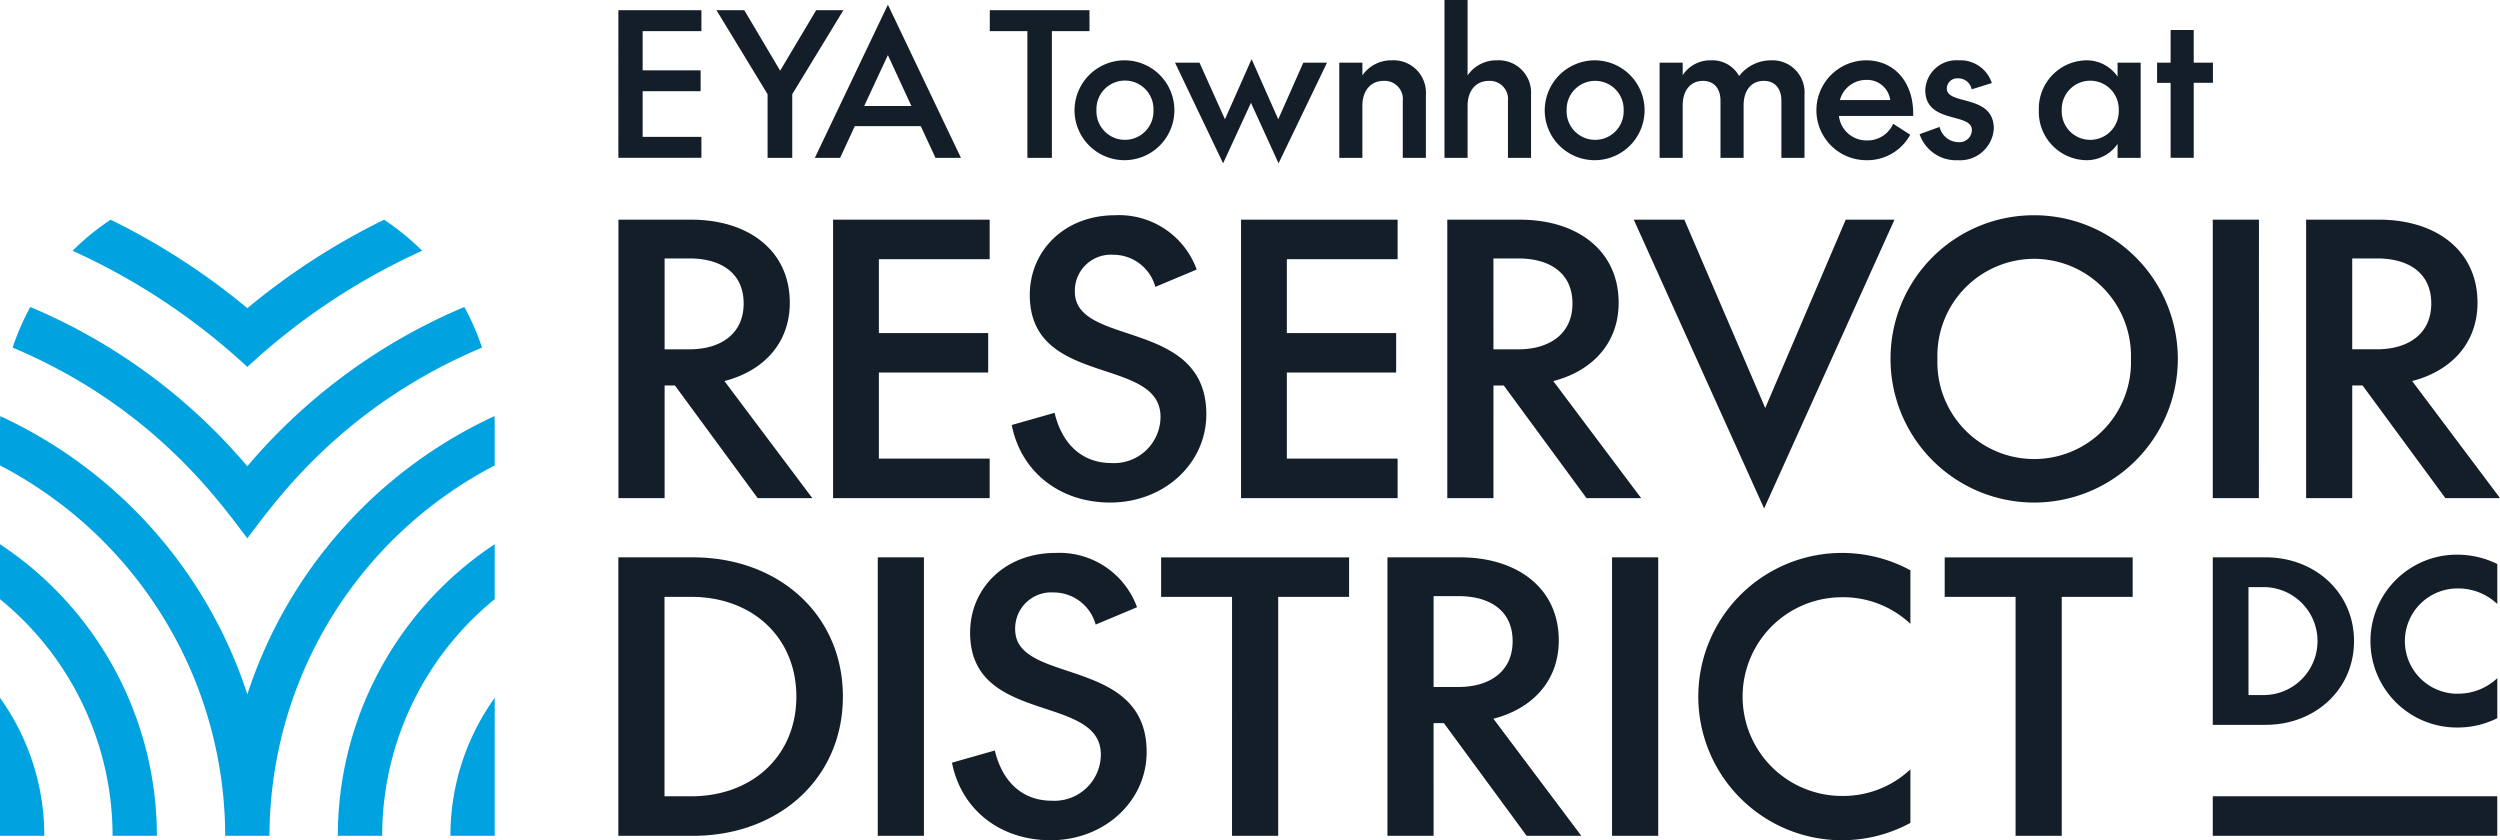
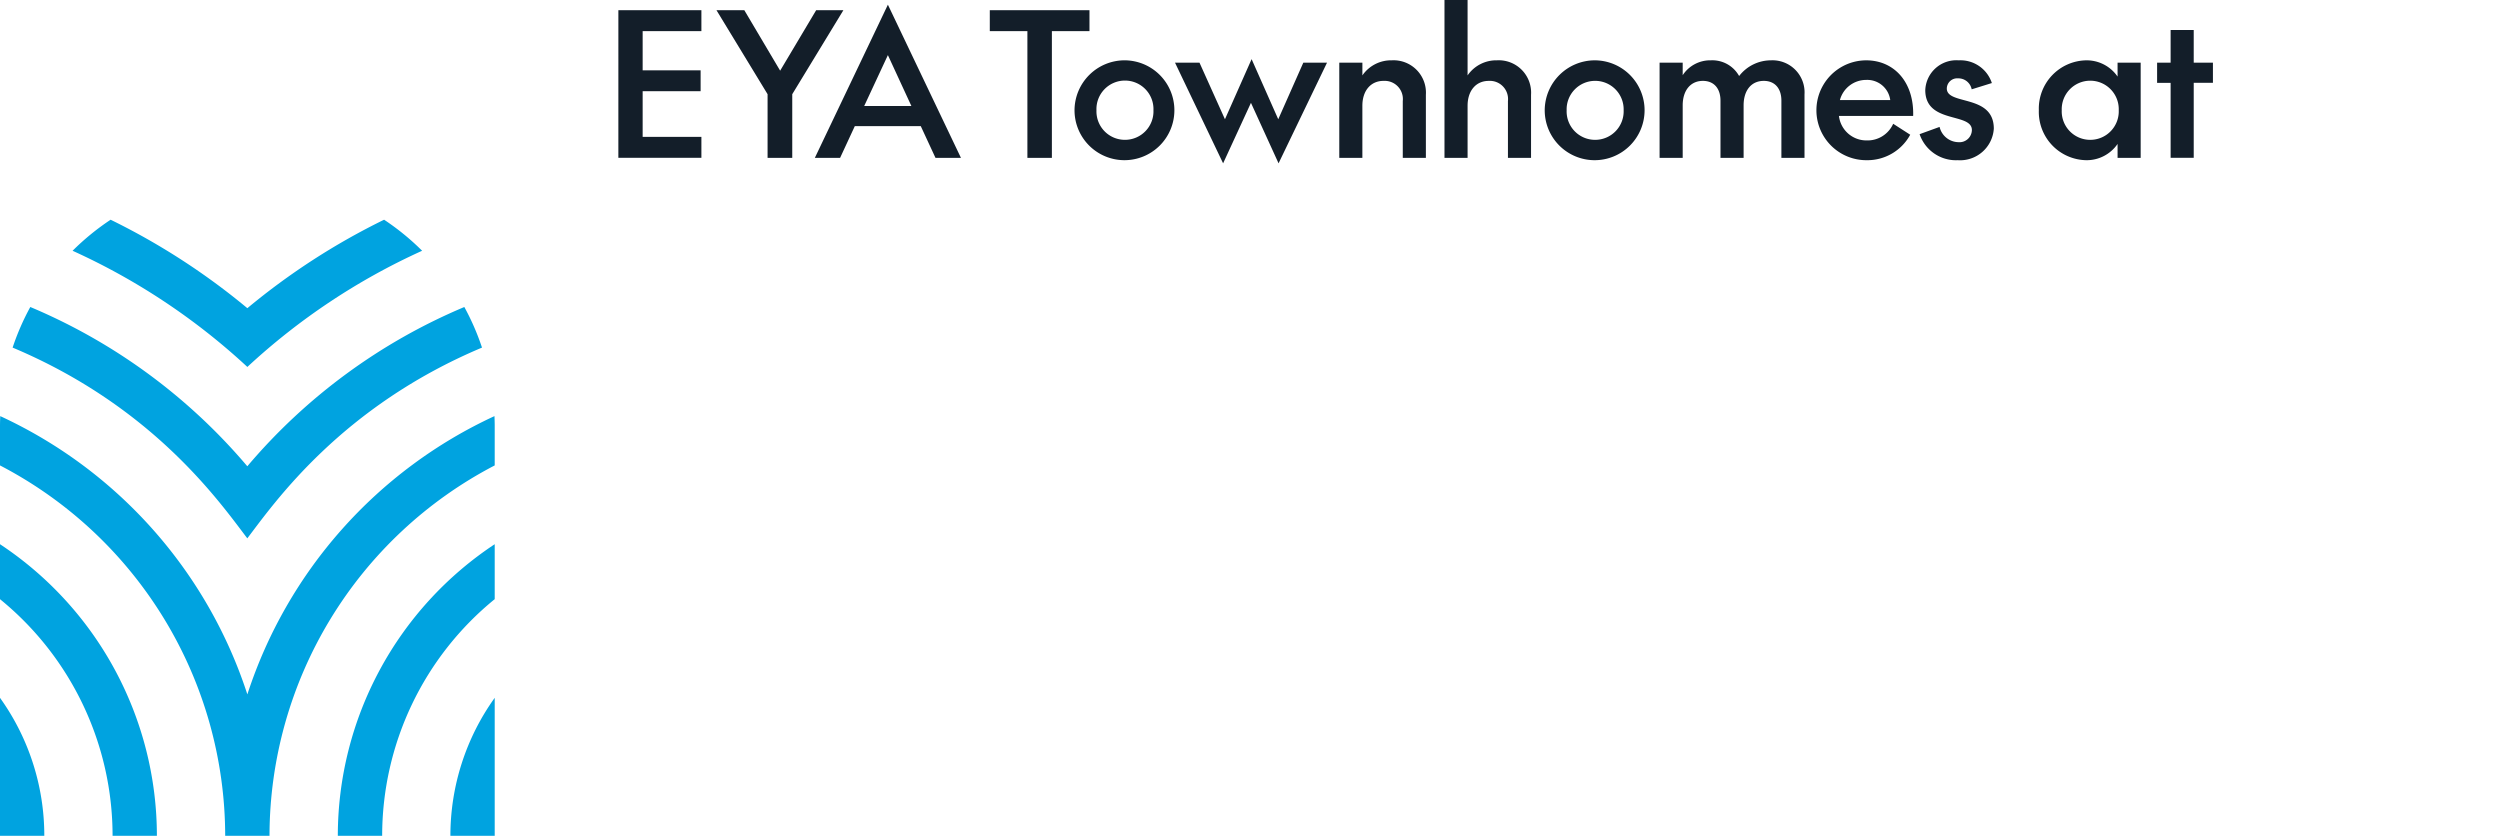
<svg xmlns="http://www.w3.org/2000/svg" width="260.355" height="87.505" viewBox="0 0 260.355 87.505">
  <path d="M106.854,1.061H115.5V3.243h-6.118V7.322h6.037V9.5h-6.037v4.752H115.5v2.182h-8.648Zm15.538,15.378V9.81l-5.323-8.749h2.9l3.732,6.3,3.752-6.3h2.835L124.962,9.81v6.629Zm15.956-3.3h-6.873l-1.53,3.3h-2.631L134.922.489l7.607,15.949h-2.651Zm-5.894-2.1h4.915l-2.447-5.3ZM152,3.243v13.2H149.45V3.243h-3.916V1.061h10.381V3.243Zm7.6,3.039a5.2,5.2,0,1,1-5.242,5.2,5.222,5.222,0,0,1,5.242-5.2m0,8.28a2.967,2.967,0,0,0,2.978-3.08,2.97,2.97,0,1,0-5.935,0,2.963,2.963,0,0,0,2.957,3.08m16.007,2.447-2.875-6.3-2.9,6.3L164.823,6.526h2.549l2.652,5.894L172.8,6.159l2.774,6.261,2.611-5.894h2.469Zm10.928-8.586c-1.325,0-2.2,1.02-2.2,2.59v5.425H181.93V6.526h2.407V7.852A3.63,3.63,0,0,1,187.4,6.282a3.371,3.371,0,0,1,3.549,3.59v6.567h-2.406V10.524a1.894,1.894,0,0,0-2-2.1m10.949,0c-1.325,0-2.2,1.02-2.2,2.59v5.425h-2.406V0h2.406V7.852a3.631,3.631,0,0,1,3.06-1.571,3.371,3.371,0,0,1,3.549,3.59v6.567h-2.406V10.524a1.894,1.894,0,0,0-2-2.1m11.071-2.141a5.2,5.2,0,1,1-5.241,5.2,5.222,5.222,0,0,1,5.241-5.2m0,8.28a2.967,2.967,0,0,0,2.978-3.08,2.969,2.969,0,1,0-5.935,0,2.962,2.962,0,0,0,2.957,3.08m15.008-6.649a4.183,4.183,0,0,1,3.3-1.631A3.339,3.339,0,0,1,230.38,9.83v6.608h-2.407V10.483c0-1.264-.672-2.06-1.835-2.06-1.305,0-2.1,1-2.1,2.549v5.466H221.63V10.483c0-1.264-.674-2.06-1.836-2.06-1.286,0-2.1,1-2.1,2.549v5.466h-2.407V6.526h2.407V7.832a3.42,3.42,0,0,1,2.937-1.55,3.187,3.187,0,0,1,2.937,1.631m16.046,4.976,1.775,1.142a5.076,5.076,0,0,1-4.548,2.652,5.2,5.2,0,0,1-.041-10.4c2.937,0,5,2.3,4.895,5.792h-7.729a2.878,2.878,0,0,0,2.875,2.549,2.922,2.922,0,0,0,2.774-1.734m-5.548-2.467h5.242a2.414,2.414,0,0,0-2.509-2.1,2.824,2.824,0,0,0-2.733,2.1m8.3,3.549,2.08-.755a2.055,2.055,0,0,0,1.958,1.59,1.292,1.292,0,0,0,1.406-1.264c0-1.856-4.854-.612-4.854-4.16a3.241,3.241,0,0,1,3.488-3.1,3.44,3.44,0,0,1,3.446,2.366l-2.1.653a1.413,1.413,0,0,0-1.428-1.142A1.079,1.079,0,0,0,245.2,9.219c0,1.774,4.895.551,4.895,4.181a3.519,3.519,0,0,1-3.753,3.284,4,4,0,0,1-3.976-2.713m23.023-7.444v9.912h-2.406V14.99a3.9,3.9,0,0,1-3.264,1.693,5.028,5.028,0,0,1-4.935-5.2,5.028,5.028,0,0,1,4.935-5.2,3.9,3.9,0,0,1,3.264,1.693V6.526Zm-5.262,8.036a2.967,2.967,0,0,0,2.978-3.08,2.97,2.97,0,1,0-5.936,0,2.963,2.963,0,0,0,2.958,3.08M267.1,6.526h1.408V3.121h2.406V6.526h2v2.1h-2v7.811h-2.406V8.627H267.1Z" transform="translate(-42.455)" fill="#131e29" />
  <path d="M0,87.759a24.626,24.626,0,0,1,4.614,14.37H0ZM25.76,71.143c2.86-3.757,9.781-13.692,24.437-19.859a25.631,25.631,0,0,0-1.841-4.227,60.15,60.15,0,0,0-22.6,16.587,60.151,60.151,0,0,0-22.6-16.588,25.639,25.639,0,0,0-1.842,4.228c14.659,6.168,21.583,16.11,24.437,19.859M0,71.76v5.724a31.773,31.773,0,0,1,11.724,24.646h4.615A36.434,36.434,0,0,0,0,71.76M25.76,47.18a71.23,71.23,0,0,0-14.24-9.213A25.882,25.882,0,0,0,7.559,41.2,68.058,68.058,0,0,1,25.76,53.3,68.062,68.062,0,0,1,43.961,41.2,25.887,25.887,0,0,0,40,37.967,71.23,71.23,0,0,0,25.76,47.18m21.146,54.95H51.52V87.759a24.624,24.624,0,0,0-4.614,14.37M51.52,77.483V71.76a36.431,36.431,0,0,0-16.339,30.37H39.8A31.77,31.77,0,0,1,51.52,77.483m0-13.93V59.432c0-.339-.013-.676-.025-1.012A48.4,48.4,0,0,0,25.76,87.4,48.406,48.406,0,0,0,.025,58.42C.013,58.756,0,59.093,0,59.432v4.122a43.546,43.546,0,0,1,23.452,38.576h4.615A43.546,43.546,0,0,1,51.52,63.554" transform="translate(0 -15.085)" fill="#00a3e0" />
-   <path d="M129.215,37.656h16.307v4.115H133.984v7.692h11.384v4.114H133.984v8.961h11.538v4.115H129.215Zm28.874,29.459c-5.269,0-9.307-3.191-10.269-8.076l4.462-1.269C153.051,61,155.128,63,158.2,63a4.834,4.834,0,0,0,5.115-4.808c0-6.384-13.615-3.038-13.615-12.692,0-4.653,3.653-8.307,8.884-8.307a8.6,8.6,0,0,1,8.5,5.653l-4.307,1.808a4.545,4.545,0,0,0-4.384-3.346,3.757,3.757,0,0,0-4,3.846c0,5.807,13.692,2.731,13.692,12.768,0,5.154-4.423,9.191-10,9.191M171.7,37.656h16.307v4.115H176.47v7.692h11.384v4.114H176.47v8.961h11.537v4.115H171.7Zm26.287,29H193.18v-29h7.577c5.884,0,10.268,3.153,10.268,8.653,0,4.231-2.769,7.115-6.807,8.154l9.153,12.192h-5.692l-8.615-11.73h-1.077Zm0-15.5H200.6c3.077,0,5.615-1.5,5.615-4.769,0-3.307-2.538-4.692-5.615-4.692h-2.616Zm36.687-13.5h5.076L226.175,67.73,212.6,37.656h5.269l8.422,19.614Zm19.626-.462a14.96,14.96,0,1,1-14.961,14.96A14.92,14.92,0,0,1,254.3,37.194m0,4.538a10.1,10.1,0,0,0-10.076,10.422,10.082,10.082,0,1,0,20.152,0A10.118,10.118,0,0,0,254.3,41.732m23.4,24.921H272.9v-29h4.808Zm9.722,0H282.62v-29H290.2c5.885,0,10.269,3.153,10.269,8.653,0,4.231-2.769,7.115-6.807,8.154l9.153,12.192h-5.692L288.5,54.924h-1.077Zm0-15.5h2.616c3.077,0,5.615-1.5,5.615-4.769,0-3.307-2.538-4.692-5.615-4.692h-2.616Zm-172.8,21.669c8.923,0,15.614,5.961,15.614,14.5s-6.692,14.5-15.614,14.5h-7.769v-29Zm-.154,4.115h-2.808V97.706h2.769c6.346,0,10.961-4.192,10.961-10.384s-4.615-10.384-10.922-10.384m24.208,24.882h-4.808v-29h4.808Zm13.19.462c-5.269,0-9.307-3.192-10.269-8.077l4.462-1.269c.769,3.23,2.846,5.23,5.923,5.23A4.834,4.834,0,0,0,157.1,93.36c0-6.384-13.615-3.038-13.615-12.691,0-4.653,3.653-8.307,8.884-8.307a8.6,8.6,0,0,1,8.5,5.653l-4.307,1.807a4.546,4.546,0,0,0-4.384-3.345,3.756,3.756,0,0,0-4,3.846c0,5.807,13.692,2.731,13.692,12.768,0,5.154-4.422,9.192-10,9.192m23.7-25.344v24.882h-4.808V76.939h-7.385V72.824h19.576v4.115Zm16.183,24.882h-4.807v-29h7.576c5.885,0,10.268,3.153,10.268,8.653,0,4.231-2.769,7.115-6.807,8.154l9.153,12.191h-5.692l-8.615-11.73h-1.077Zm0-15.5h2.616c3.077,0,5.615-1.5,5.615-4.769,0-3.308-2.538-4.692-5.615-4.692h-2.616Zm23.392,15.5h-4.808v-29h4.808Zm19.034-4.154a10.209,10.209,0,0,0,7.231-2.769v5.577a14.961,14.961,0,1,1,0-26.306v5.577a10.212,10.212,0,0,0-7.231-2.769,10.346,10.346,0,0,0,0,20.691m22.991-20.729v24.882h-4.808V76.939H244.98V72.824h19.576v4.115ZM278.4,72.82c5.158,0,9.209,3.678,9.209,8.722s-4.051,8.722-9.209,8.722H272.9V72.82Zm-.209,3.1h-1.573V87.164h1.551A5.622,5.622,0,1,0,278.2,75.92m20.188,11.1a5.916,5.916,0,0,0,4.141-1.619V89.57a9.166,9.166,0,0,1-4.21.972,9,9,0,1,1,0-18,9.472,9.472,0,0,1,4.21.972v4.165a5.916,5.916,0,0,0-4.141-1.619,5.483,5.483,0,0,0,0,10.966M272.9,97.706h29.626v4.115H272.9Zm-155-43.244c4.038-1.038,6.807-3.923,6.807-8.154,0-5.5-4.384-8.653-10.268-8.653h-7.577v29h4.808V54.924h1.077l8.615,11.73h5.692Zm-6.23-3.307V41.694h2.616c3.077,0,5.615,1.384,5.615,4.692,0,3.27-2.538,4.769-5.615,4.769Z" transform="translate(-42.456 -14.778)" fill="#131e29" />
</svg>